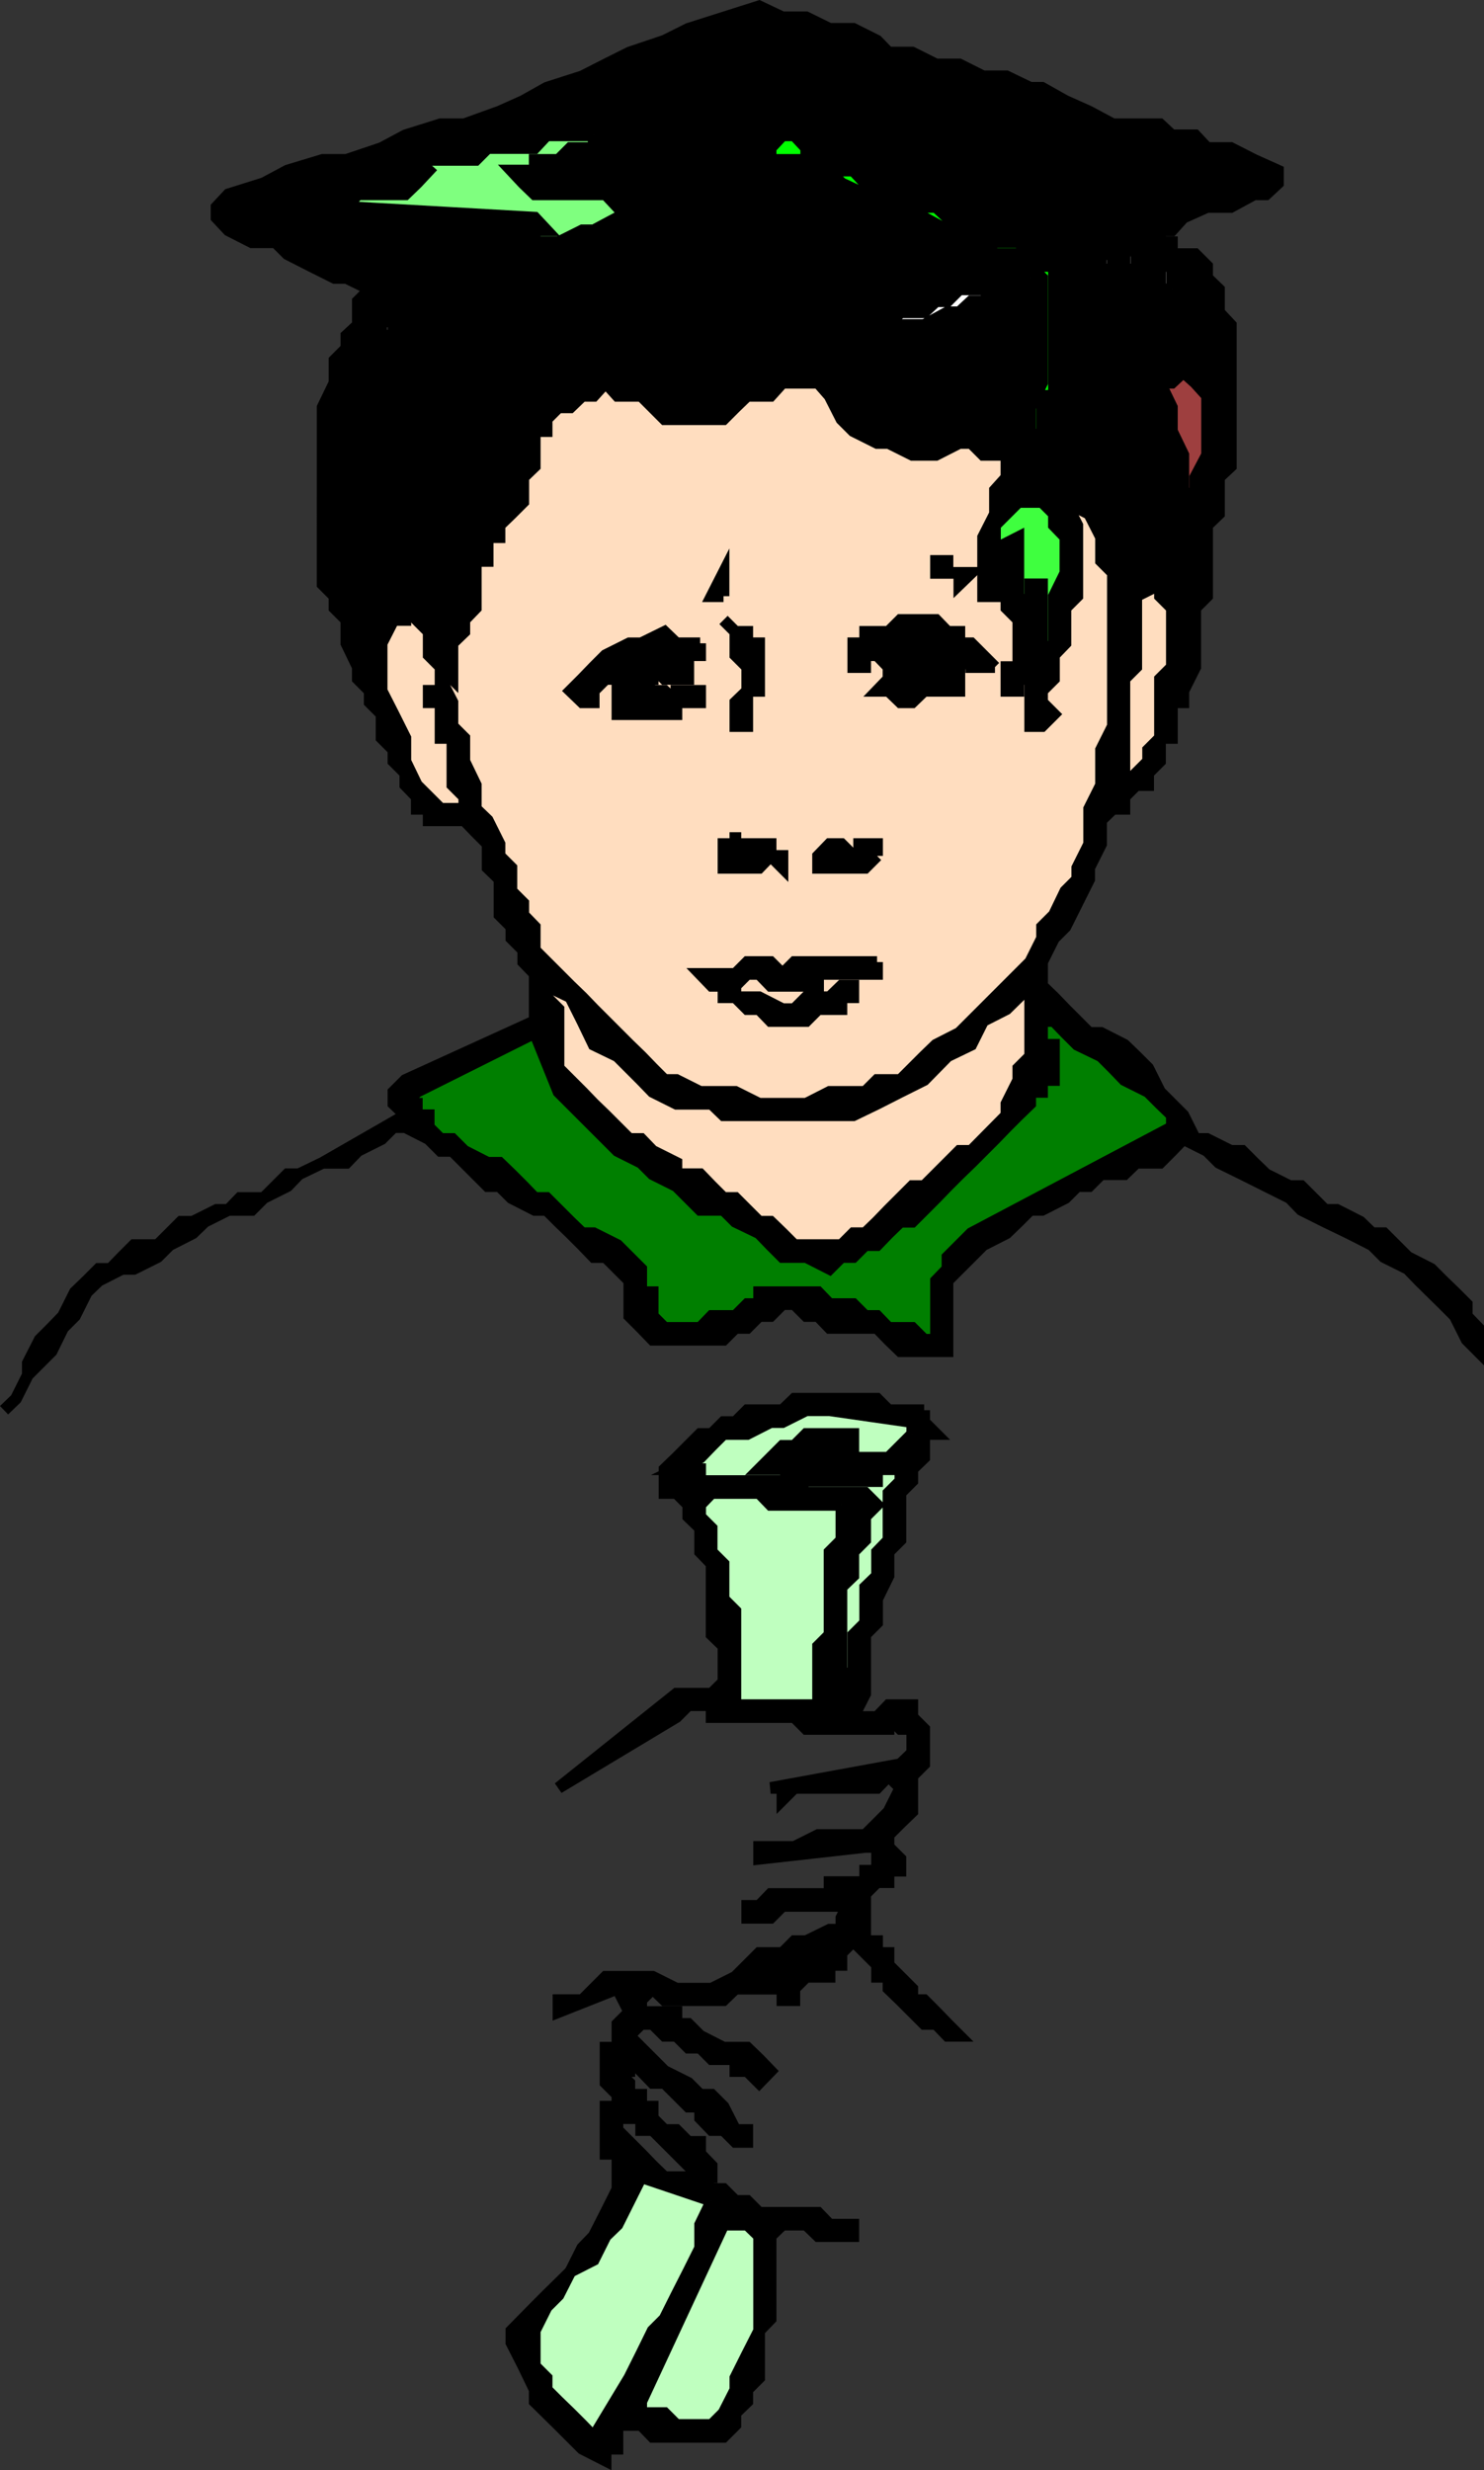
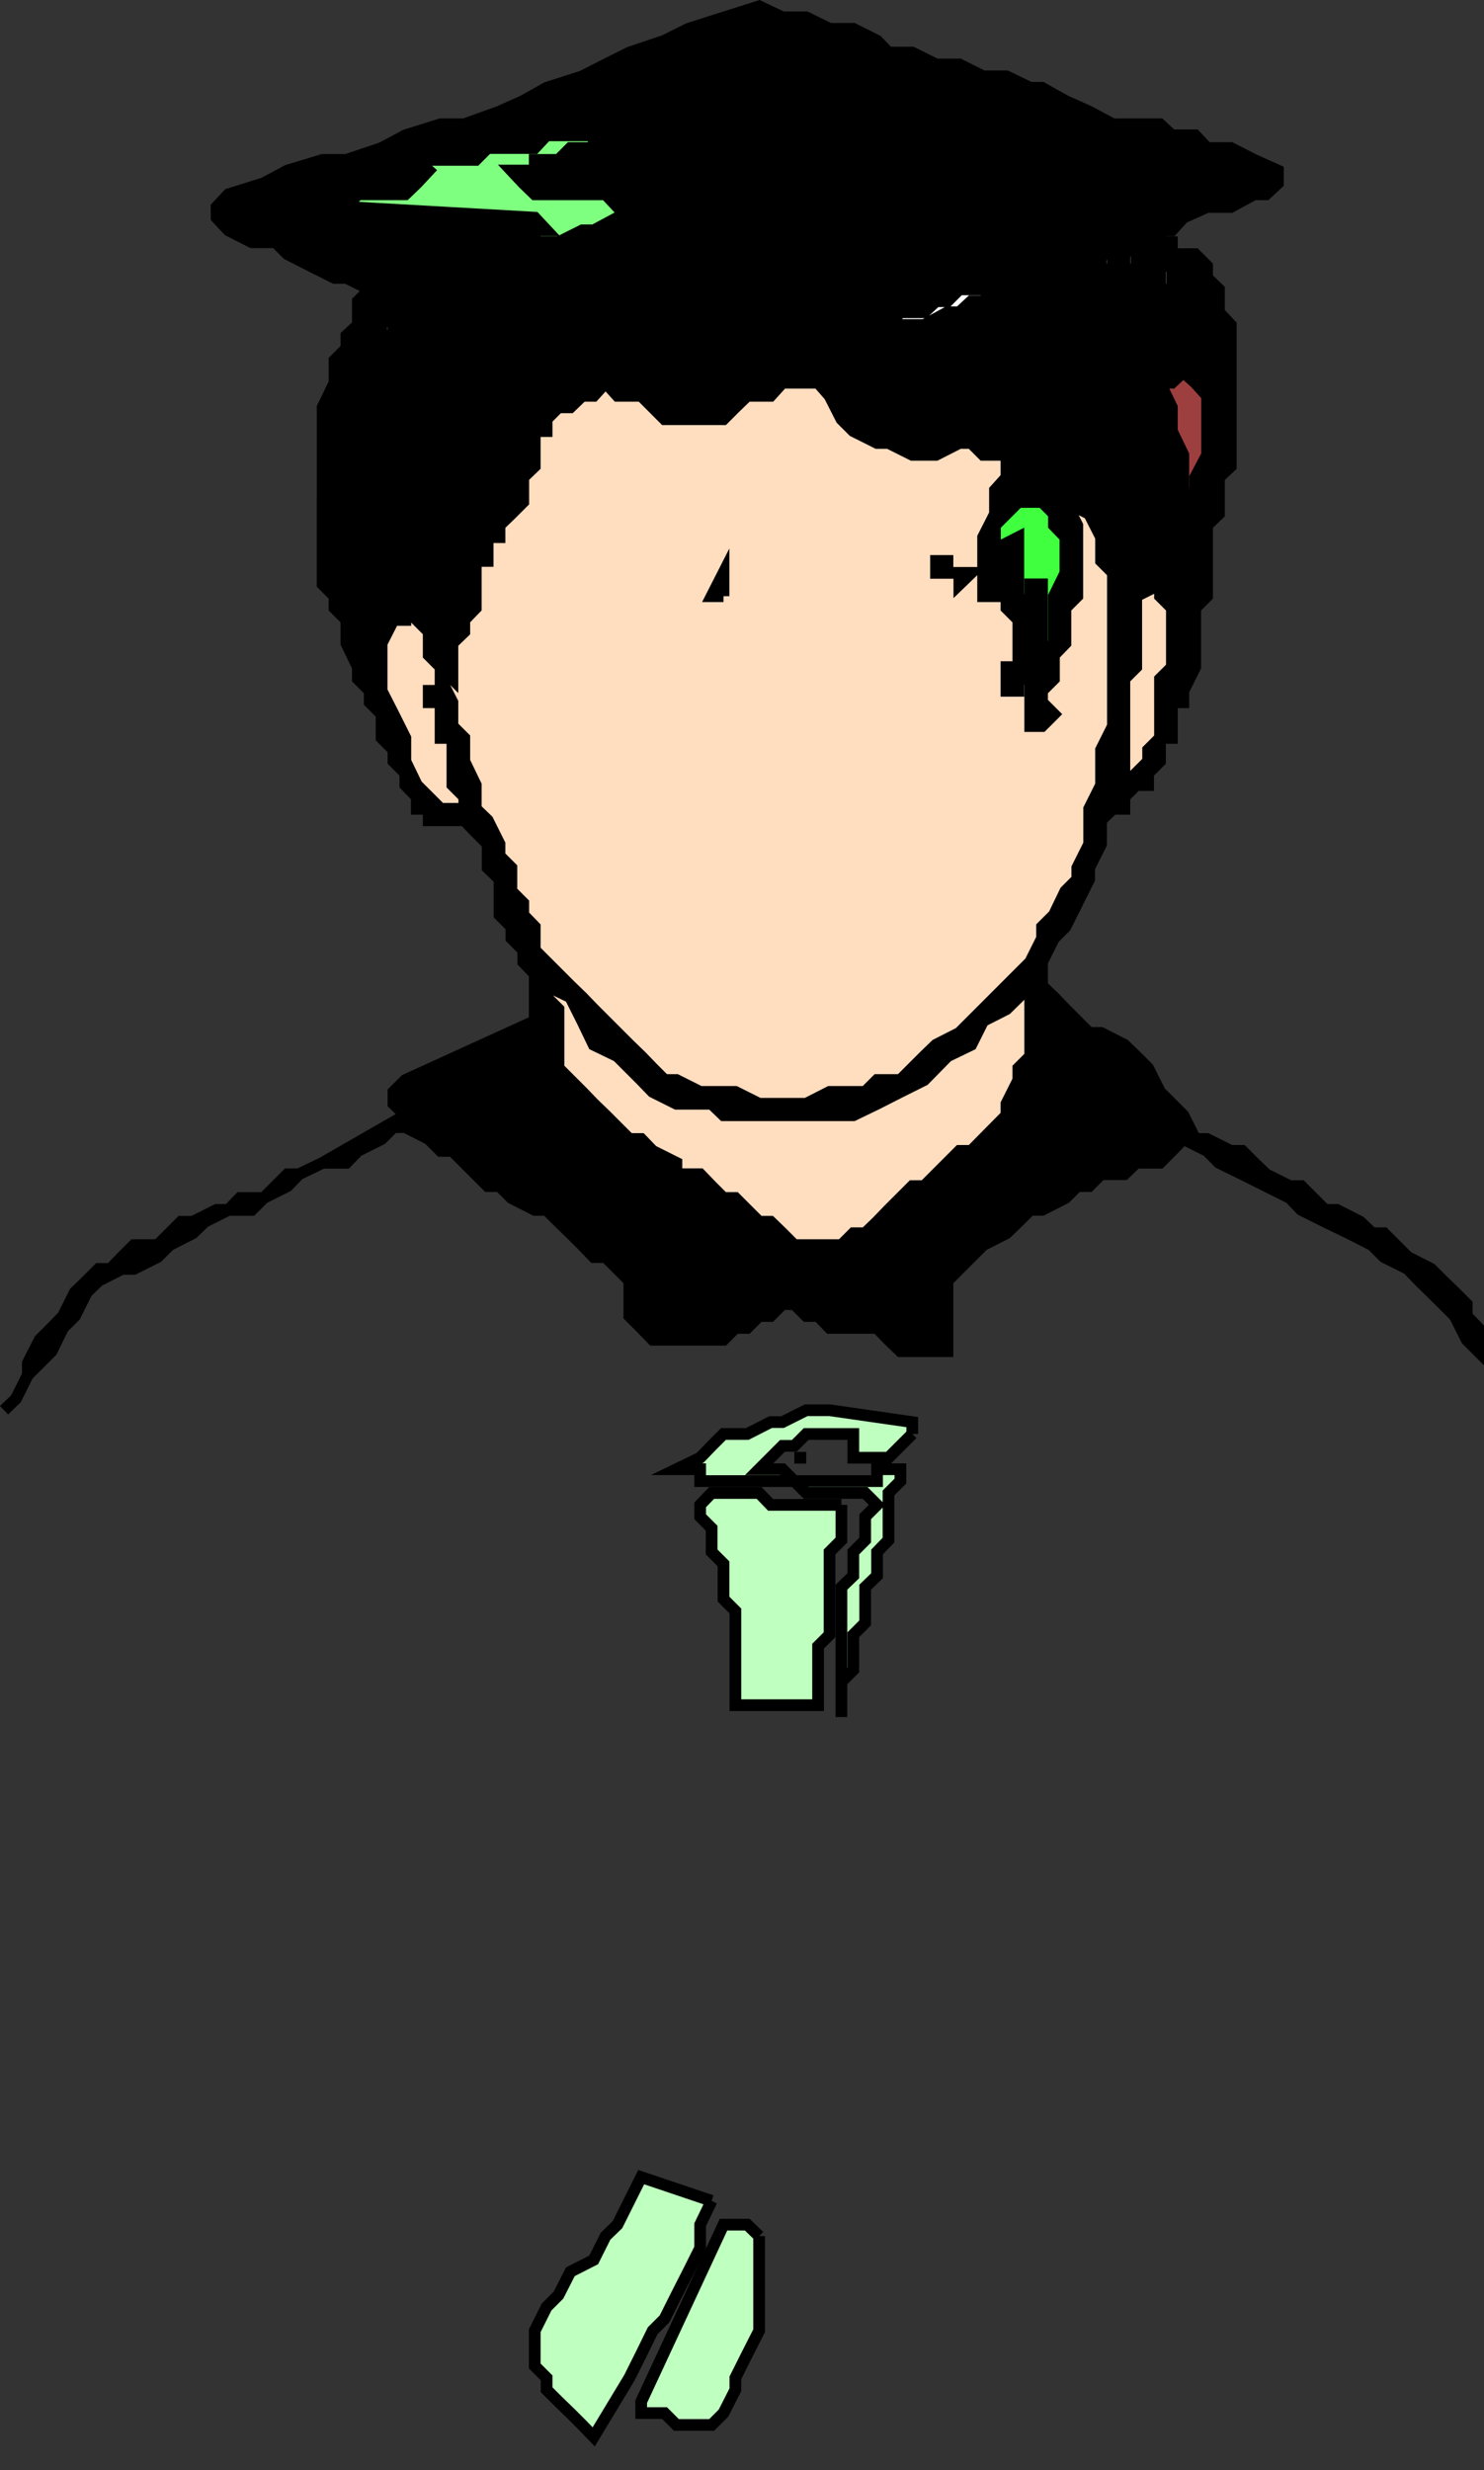
<svg xmlns="http://www.w3.org/2000/svg" width="362.42" height="602.964">
  <rect width="100%" height="100%" fill="#333333" stroke="none" />
  <path stroke="#000" stroke-miterlimit="10" stroke-width="2.857" d="M271.793 30.333h11.5l2.902 2.699h5.7l2.898 3.101h5.8l5.7 2.899 5.8 2.601v3.098l-2.898 2.7h-2.902l-5.7 3.1h-5.8l-5.801 2.602-2.797 3.098h-2.902v2.902h2.902v2.899h5.7l2.898 2.898v2.903l2.902 2.8v5.598l2.899 3.102v34.5l-2.899 2.699v8.898l-2.902 2.801v17.3l-2.899 2.9v14.402l-2.902 5.8v2.797h-2.797v8.703h-2.902v5.7l-2.899 2.898v2.902h-2.902l-2.898 2.899v2.898h-2.801l-2.899 2.801v5.8l-2.902 5.802v2.8l-2.898 5.797-2.899 5.801-2.8 2.8-2.903 5.802v5.8l2.902 2.797 2.801 2.903 2.899 2.898 2.898 2.902h2.902l5.7 2.899 2.898 2.8 2.902 2.899 2.899 5.8 2.902 2.9 2.797 2.8 2.902 5.8h2.899l5.8 2.9h2.801l2.899 2.902 2.902 2.8 5.797 2.899h2.8l2.903 2.898 2.899 2.903h2.898l5.703 2.898 2.899 2.8h2.898l2.902 2.9 2.899 2.902 5.699 2.898 2.902 2.902 2.899 2.797 2.902 2.903v2.898l2.797 2.902v5.7l-2.797-2.801-2.902-5.801-2.899-2.898-5.8-5.7-2.801-2.902-5.801-2.898-2.898-2.903-5.7-2.898-5.8-2.801-5.801-2.898-2.801-2.903-5.797-2.898-5.8-2.899-5.7-2.8-2.902-2.903-5.801-2.898-2.797 2.898-2.902 2.903h-5.801l-2.898 2.8h-5.7l-2.902 2.899h-2.898l-2.899 2.898-5.703 2.903h-2.898l-2.899 2.898-2.902 2.8-5.7 2.9-2.898 2.902-2.902 2.898-2.899 2.902v17.2h-11.5l-2.902-2.801-2.797-2.899h-11.601l-2.801-2.902h-2.899l-2.902-2.898h-2.898l-2.899 2.898h-2.8l-2.903 2.902h-2.898l-2.899 2.899h-17.3l-2.801-2.899-2.899-2.902v-8.598l-5.8-5.8h-2.903l-2.797-2.903-2.902-2.898-2.899-2.801-2.902-2.898h-2.898l-5.7-2.903-2.902-2.898h-2.898l-8.602-8.602h-2.898l-2.899-2.898-5.703-2.899h-2.898l-2.899 2.899-5.8 2.898-2.801 2.903h-5.801l-5.801 2.8-2.797 2.899-5.8 2.898-2.903 2.903h-5.7l-5.8 2.898-2.898 2.8-5.7 2.9-2.902 2.902-5.797 2.898h-2.902l-5.7 2.902-2.898 2.797-2.902 5.801-2.899 2.902-2.8 5.7-5.801 5.8-2.899 5.797-2.902 2.801 2.902-2.8 2.899-5.798v-2.902l2.902-5.7 2.899-2.898 2.8-2.902 2.899-5.8 2.902-2.798 2.899-2.902h2.898l2.8-2.898 2.903-2.903h5.797l2.902-2.898 2.801-2.801h2.899l5.8-2.898h2.899l2.8-2.903h5.801l2.899-2.898 2.902-2.899h2.797l5.8-2.8 20.2-11.602-2.898-2.8v-2.9l2.898-2.898 31.602-14.402v-11.5l-2.801-2.898v-2.903l-2.899-2.898v-2.801l-2.902-2.898v-8.7l-2.898-2.8v-5.801l-2.899-2.899-2.8-2.902h-8.7v-2.8h-2.902v-2.9l-2.801-2.898v-2.902l-2.898-2.898v-2.801l-2.899-2.899v-5.8l-2.902-2.903v-2.797l-2.899-2.902v-2.898l-2.8-5.801v-5.7l-2.899-2.902v-2.898l-2.902-2.899V99.43l2.902-6v-5.5l2.899-2.898V81.93l2.8-2.597v-5.801l2.899-2.899-5.7-2.8h-2.898l-5.8-2.903-5.7-2.898-2.902-2.899h-5.801l-5.7-2.902-2.898-3.098v-2.601l2.899-3.102 8.601-2.699 5.801-3.098 8.598-2.601h5.8l8.602-2.899 5.797-3.101 8.602-2.7h5.8l8.598-3.101 5.8-2.598 5.7-3.203 8.703-2.797 5.7-2.902 5.8-2.898 8.598-2.903 5.8-2.898 17.301-5.5 5.7 2.699h5.8l5.7 2.8h5.8l5.801 2.9 2.797 2.902h5.8l5.802 2.898h5.699l5.8 2.902h5.7l5.8 2.797h2.899l5.703 3.203 5.797 2.598 5.8 3.102" />
  <path fill="#7fff7f" stroke="#000" stroke-miterlimit="10" stroke-width="2.857" d="M144.992 33.032v3.101h-5.7l-2.898 2.899h-5.8v2.601h-5.7l2.899 3.098 2.8 2.7h17.301l2.899 3.1h8.601l-5.699 2.602h-2.902l-5.801 3.098h-2.797l-5.8 2.902h-8.602l-5.801 2.899 2.902-2.899h5.7v-2.902h2.898l-2.898-3.098-46-2.601 2.8-3.102h11.598l2.8-2.699 2.903-3.098-2.902-2.601h14.402l2.899-2.899h11.5l2.898-3.101h11.5" />
-   <path fill="#0f0" stroke="#000" stroke-miterlimit="10" stroke-width="2.857" d="M196.894 39.032h2.899l5.699 2.601h2.902l2.899 3.098h5.699l2.902 2.7 2.899 3.1h5.8l2.801 2.602 2.899 3.098h5.8l2.899 2.902h5.703l5.797 5.797h2.902v31.703h-2.902v8.598l-2.898 2.902v11.5h-2.899l2.899-3.101-2.899-2.7 2.899-2.8V99.43l2.898-6V67.833l-2.898-2.903-2.899-2.898h-5.703l-2.898-2.899-5.801-2.902h-2.899l-5.699-3.098-2.902-2.601-5.801-3.102h-5.7l-5.8-2.699-2.898-3.098h-2.801l-2.899-2.601h-8.699v-2.899l2.899-3.101h2.898l2.902 3.101v2.899" />
  <path fill="#fff" stroke="#000" stroke-miterlimit="10" stroke-width="2.857" d="M274.594 70.633v-8.601l2.898-2.899v5.797l-2.898 2.903v2.8m-2.801 0v-2.8l-2.899-2.903v-2.898h2.899v8.601" />
  <path fill="#fff" d="M280.394 67.833v-5.801l2.899 2.898zm0 0" />
  <path fill="none" stroke="#000" stroke-miterlimit="10" stroke-width="2.857" d="M280.394 67.833v-5.801l2.899 2.898-2.899 2.903" />
  <path fill="#fff" stroke="#000" stroke-miterlimit="10" stroke-width="2.857" d="m265.992 70.633 2.902-5.703-2.902 5.703m20.203 0h-2.902V64.93h2.902v5.703m2.797 0h2.902l-2.902 2.899V64.93l2.902 2.903h-2.902v2.8m-37.398-2.8h-2.899l-5.703 2.8-2.898 2.899h-2.899l-2.902 2.699h-2.899l-5.699 3.102h-8.703l-2.797 2.597h-2.902l-5.801 3.102h-2.898l-2.801 2.898h-2.899l-5.8 2.903 2.898-2.903h2.902l2.899-2.898h2.8l2.899-3.102h5.8l2.903-2.597h2.797l2.902-3.102h5.801l2.899-2.7h2.8l2.899-2.898h5.8l2.899-2.8h5.703V64.93l2.899 2.903m-106.602 23v2.597-2.597h-2.797l-5.8-5.801h-2.903l-2.898-3.102h-8.602l-2.898-2.597h-5.7l-2.902-3.102h-5.797v3.102h-2.902 2.902l-2.902-3.102h-2.801v5.7h-2.898l2.898-2.598v-5.801l-2.898 2.699v5.7h-2.899v-2.598l2.899-3.102v-2.7h-2.899l-2.902 8.4 2.902-11.298 2.899 2.899h5.699l2.902 2.699h8.7l2.8 3.102h11.598l2.8 2.597h2.899l2.902 3.102h2.899l2.902 2.898 2.797 2.903" />
  <path fill="#9e3f3f" stroke="#000" stroke-miterlimit="10" stroke-width="2.857" d="M288.992 122.532v2.898-14.398l-2.797-5.801v-5.8l-2.902-6h2.902l2.797-2.598 2.902 2.597 2.899 3.203v14.399l-2.899 5.5v3.101l-2.902 2.899" />
  <path fill="#ffddbf" stroke="#000" stroke-miterlimit="10" stroke-width="2.857" d="M234.293 108.133h2.902l2.899 2.899h5.699v5.5l-2.801 3.101v5.797l-2.898 5.703v14.399h5.699v2.898l2.902 2.903v11.5h-2.902v5.8h2.902v-2.902h2.899v11.5h2.898l2.902-2.898-2.902-2.903v-2.797l2.902-2.902v-5.8l2.801-2.9v-8.6l2.899-2.9v-17.3l-2.899-5.7 5.797 2.9 2.902 5.702v5.797l2.899 2.903v37.398l-2.899 5.8v8.602l-2.902 5.797v8.602l-2.898 5.8v2.801l-2.899 2.899-2.8 5.8-2.903 2.899v2.8l-2.898 5.802-5.801 5.8-2.801 2.797-2.898 2.903-5.801 5.8-5.7 2.899-2.898 2.8-2.902 2.899-2.899 2.902h-5.699l-2.902 2.899h-8.7l-5.699 2.898h-11.5l-5.8-2.898h-8.602l-5.797-2.899h-2.902l-2.899-2.902-2.8-2.898-2.899-2.801-2.902-2.899-2.899-2.902-2.902-2.898-2.797-2.903-2.902-2.797-2.899-2.902-2.902-2.898-2.898-2.903v-5.699l-2.801-2.898v-2.903l-2.899-2.898v-5.7l-2.902-2.902v-2.898l-2.898-5.801-2.899-2.8v-5.798l-2.8-5.8v-5.7l-2.903-2.902v-5.8l-2.898-5.7v2.902h-2.899v2.797h2.899v8.703h2.898v11.5l2.902 2.899v2.898h-5.8l-2.899-2.898-2.902-2.899-2.801-5.8v-5.7l-2.898-5.8-2.899-5.7v-11.601l2.899-5.7h2.898v-2.902l2.8 2.903 2.903 2.898v5.7l2.899 2.902 2.898 2.898v-8.7l2.902-2.8v-2.898l2.801-2.903v-11.5h2.899v-5.797h2.898v-2.902l2.902-2.8 2.899-2.9v-6l2.8-2.698v-8.602h2.899v-2.898l2.902-2.903h2.899l2.902-2.797h2.797l2.902-3.203 2.899 3.203h5.8l2.801 2.797 2.899 2.903h14.402l2.899-2.903 2.898-2.797h5.703l2.899-3.203h8.699l2.8 3.203 2.899 5.7 2.902 2.898 5.801 2.902h2.797l5.8 2.899h5.802l5.699-2.899" />
  <path fill="#3fff3f" stroke="#000" stroke-miterlimit="10" stroke-width="2.857" d="M257.394 154.231v2.8l-2.902 2.9v-17.298h-2.898v5.797l-2.899-2.898v-14.399l-5.703 2.899v-5.801l2.8-2.8 2.903-2.9h5.797l2.902 2.9v2.8l2.801 2.902v8.7l-2.8 5.699v8.699" />
  <path stroke="#000" stroke-miterlimit="10" stroke-width="2.857" d="M231.394 139.833h5.801l-2.902 2.8v-2.8h-5.7v-2.903h2.801v2.903" />
  <path d="M176.695 145.532h-2.902l2.902-5.7zm0 0" />
  <path fill="none" stroke="#000" stroke-miterlimit="10" stroke-width="2.857" d="M176.695 145.532h-2.902l2.902-5.7v5.7" />
  <path fill="#ffddbf" stroke="#000" stroke-miterlimit="10" stroke-width="2.857" d="M283.293 171.43v8.703l-2.899 2.899v2.8l-2.902 2.899-2.898 2.902h-2.801l2.8-2.902v-23l2.899-2.898v-17.301l5.8-2.899v2.899l2.903 2.898v14.403l-2.902 2.898v5.7" />
-   <path stroke="#000" stroke-miterlimit="10" stroke-width="2.857" d="M242.992 162.833h-5.797v-2.903l-2.902 2.903v5.8h-8.598l-2.902 2.797h-2.899l-2.902-2.797h-2.797l2.797-2.902v-2.898l-2.797-2.903h-2.902v2.903h-2.899v-5.801h2.899v-2.801h5.699l2.902-2.898h8.7l2.8 2.898h2.899v2.8h2.902l2.899 2.9 2.898 2.902m-57.598 2.898v2.902h-2.902v8.598h-2.898v-5.8l2.898-2.798v-5.8l-2.898-2.903v-5.699l-2.899-2.898 2.899 2.898h2.898v2.8h2.902v8.7m-14.402-8.699v2.898h-2.898v5.801h-5.801l-2.899-2.898v2.898h-2.8l2.8 2.902h2.899l2.902 2.797v-2.797h5.797v2.797h-5.797v2.903h-14.402v-8.602h-2.899l-2.902 2.902v2.797h-2.797l-2.902-2.797 2.902-2.902 2.797-2.898 2.902-2.903 5.801-2.898h2.899l5.699-2.801 2.902 2.8h5.797m8.602 46.102v5.797-2.898h8.601v2.898h2.899v2.903l-2.899-2.903-2.8 2.903h-8.7v-5.801h2.899v-2.899m34.601 5.797-2.902 2.903h-11.5v-2.903l2.8-2.898h2.899l2.902 2.898 2.899-2.898h-2.899 5.801v2.898m0 25.903v2.898h-14.402v2.902h-11.598l-2.8-2.902h-2.903l-2.898 2.902v2.797h5.8l5.7 2.903h2.898l2.902-2.903h5.7l2.898-2.797h2.902v2.797h-2.902v2.903h-5.7l-2.898 2.898h-8.699l-2.8-2.898h-2.903l-2.898-2.903h-2.899v-2.797h-2.902l-2.801-2.902h8.602l2.898-2.898h5.703l2.899 2.898 2.898-2.898h20.203" />
  <path fill="#ffddbf" stroke="#000" stroke-miterlimit="10" stroke-width="2.857" d="m173.793 269.43 2.902 2.801h31.7l5.8-2.8 5.7-2.9 5.8-2.898 5.7-5.8 5.8-2.801 2.899-5.801 5.699-2.898 5.8-5.7v17.2l-2.898 2.898v2.902l-2.902 5.797v2.801l-8.598 8.7h-2.902l-2.899 2.902-5.699 5.699h-2.902l-5.801 5.8-2.797 2.899-2.902 2.8h-2.899l-2.902 2.9h-11.5l-2.898-2.9-2.899-2.8h-2.8l-2.903-2.898-2.898-2.903h-2.899l-2.902-2.898-2.801-2.899h-5.797v-2.8l-5.8-2.903-2.801-2.898h-2.899l-2.902-2.899-2.899-2.902-2.902-2.8-2.797-2.9-2.902-2.898-2.899-2.902v-14.398l-2.902-2.903v-2.797l5.8 2.797 2.903 5.801 2.797 5.8 5.8 2.802 5.802 5.8 2.8 2.899 5.801 2.898h8.598" />
-   <path fill="#007f00" stroke="#000" stroke-miterlimit="10" stroke-width="2.857" d="M286.195 272.231v2.902l-49 25.899-2.902 2.898-2.899 2.903v2.898l-2.8 2.902v14.399h-2.899l-2.902-2.899h-5.801l-2.797-2.902h-2.902l-2.899-2.898h-5.8l-2.801-2.903h-14.399v2.903h-2.902l-2.898 2.898h-5.801l-2.801 2.902h-8.7l-2.898-2.902v-5.8h-2.8v-5.7l-5.801-5.8-5.801-2.9h-2.797l-2.902-2.8-5.801-5.8h-2.898l-2.801-2.9-2.899-2.898-2.902-2.8h-2.898l-5.7-2.903-2.902-2.898h-2.898l-2.899-2.899v-2.902h-2.902v-2.8h-2.801l2.8-2.9 28.802-14.398 5.8 14.399 2.899 2.898 5.699 5.703 2.902 2.899 2.899 2.898 5.8 2.903 2.801 2.8 5.801 2.899 2.899 2.898 2.898 2.903h5.703l2.899 2.898 5.8 2.8 2.801 2.9 2.899 2.902h5.8l5.7 2.898 2.898-2.898h2.902l2.899-2.903h2.902l2.797-2.898 2.902-2.801h2.899l2.902-2.898 2.899-2.903 2.8-2.898 2.899-2.899 2.902-2.8 2.899-2.903 2.898-2.898 2.8-2.899 2.903-2.902 2.899-2.8v-2.9h2.898v-2.898h2.902v-8.601h-2.902v-5.801h2.902l2.801 2.902 2.899 2.899 5.8 2.8 2.899 2.899 2.8 2.902 5.801 2.899 2.899 2.898 2.902 2.801" />
-   <path stroke="#000" stroke-miterlimit="10" stroke-width="2.857" d="M225.695 344.231v2.902l2.899 2.899h-2.899v5.8l-2.902 2.801v2.899l-2.899 2.898v11.5l-2.902 2.903v5.8l-2.797 5.7v5.8l-2.902 2.899v14.398l-2.899 5.703h5.801l2.797-2.902h5.8v2.902l2.903 2.899v8.601l-2.902 2.899v8.699l-2.899 2.8-2.902 2.9v2.902l2.902 2.898v2.902h-2.902v2.797h-2.797l-2.902 2.903v11.5h2.902v2.898h2.797v2.902l2.902 2.899 2.899 2.898v2.801h2.902l2.899 2.902 2.8 2.899 2.899 2.898h-2.899l-2.8-2.898h-2.899l-2.902-2.899-2.899-2.902-2.902-2.8v-2.9h-2.797v-2.898l-5.8-5.8-2.903 2.898v2.902h-2.898v2.899h-5.7l-2.902 2.898v2.801h-2.898v-2.8h-11.5l-2.899 2.8h-14.402l-2.899-2.8-2.8 2.8v2.902h8.601v2.899h2.899l2.898 2.898 5.703 2.903h5.797l2.902 2.8 2.801 2.899-2.8 2.898-2.903-2.898h-2.898v-2.899h-5.801l-2.801-2.8h-2.898l-2.899-2.903h-2.902l-2.899-2.898h-2.8l-2.899 2.898 2.899 2.903 5.699 5.699 5.8 2.898 2.899 2.903h2.8l2.903 2.898 2.899 5.7h2.898v2.902h-2.898l-2.899-2.903h-2.902l-2.801-2.898v-2.801h-2.898l-5.801-5.8h-2.899l-2.8-2.9-2.899-2.898v2.899h-2.902l2.902 2.898v2.903h2.899v2.898h2.8v2.8l2.899 2.9h2.902l2.899 2.902h2.898v2.898l2.8 2.902v2.797h-2.8l-2.898-2.797-2.899-2.902-2.902-2.898-2.899-2.903h-2.8v-2.898h-5.801v2.898l5.8 5.801 2.801 2.902 2.899 2.797h8.699l2.8 2.903h2.903l2.899 2.898h2.898l2.902 2.902h14.399l2.8 2.899h5.801v2.8h-8.601l-2.899-2.8h-5.8l-2.899 2.8v20.2l-2.8 2.898v11.5l-2.903 2.903v2.898l-2.898 2.8v2.9l-2.899 2.902h-17.3l-2.801-2.903h-5.801v5.801h-2.899v2.902l-5.699-2.902-2.902-2.898-2.899-2.903-5.8-5.699v-2.898l-2.801-5.801-2.899-5.7v-2.902l5.7-5.797 2.898-2.902 5.8-5.7 2.903-5.8 2.797-2.898 2.902-5.7 2.899-5.8v-8.602h-2.899v-11.5h2.899v-2.898l-2.899-2.903v-8.597h2.899v-5.801l2.902-2.899-2.902-5.703-14.399 5.703v-2.902h5.801l2.797-2.8 2.902-2.9h11.5l5.801 2.9h8.598l5.8-2.9 5.801-5.8h5.7l2.898-2.898h2.902l5.7-2.801h2.898v-2.899l2.902-5.8-2.902 2.898h-14.398l-2.899 2.902h-5.703v-2.902h2.902l2.801-2.898h14.399v-2.903h8.699v-2.797h2.902v-5.8h-2.902l-25.899 2.898v-2.898h8.598l5.8-2.903h11.5l2.903-2.898 2.797-2.801 2.902-5.8-2.902-2.9-2.797 2.9h-20.203l-2.898 2.902v-2.903h-2.899l31.7-5.797 2.898-2.8v-5.801h-2.899l-2.902-2.899v2.899h-20.098l-2.902-2.899h-20.2v-2.902h-5.698l-2.899 2.902-28.8 17.297 28.8-23h8.598l2.902-2.898v-8.7l-2.902-2.8V381.73l-2.801-2.898v-5.801l-2.898-2.801v-2.898l-2.899-2.903h-2.902v-5.797l2.902-2.8 2.899-2.903 2.898-2.898h2.8l2.903-2.899h2.899l2.898-2.902h8.602l2.898-2.8h20.203l2.797 2.8h8.703" />
  <path fill="#bfffbf" stroke="#000" stroke-miterlimit="10" stroke-width="2.857" d="m222.793 350.032-5.801 5.8h-8.598v-5.8h-11.5l-2.902 2.898h-2.898l-2.899 2.903-2.8 2.8h5.699l2.898 2.899h20.203v-2.899h5.7v2.899l-2.903 2.898v11.5l-2.797 2.903v5.8l-2.902 2.797v8.703l-2.899 2.899v8.601l-2.902 2.899v8.601-31.703l2.902-2.797v-5.8l2.899-2.903v-5.699l2.902-2.898-2.902-2.903h-14.399l-2.902-2.898h-23v-2.899h-5.797l5.797-2.8 2.8-2.903 2.903-2.898h5.797l5.703-2.899h2.899l5.8-2.902h5.7l20.199 2.902v2.899" />
  <path fill="none" stroke="#000" stroke-miterlimit="10" stroke-width="2.857" d="M196.894 355.833h-2.902 2.902" />
  <path fill="#bfffbf" stroke="#000" stroke-miterlimit="10" stroke-width="2.857" d="M205.492 367.333v8.597l-2.898 2.903v20.199l-2.801 2.8v14.399h-20.2v-23l-2.898-2.898v-8.602l-2.902-2.898v-5.801l-2.801-2.801v-2.898l2.8-2.903h11.602l2.801 2.903h17.297m-31.699 169.898-2.801 5.8v5.7l-2.898 5.8-2.899 5.7-2.902 5.8-2.899 2.9-2.8 5.702-2.899 5.797-8.703 14.403-2.797-2.903-2.902-2.898-2.899-2.801-2.902-2.898v-2.903l-2.898-2.898v-8.602l2.898-5.797 2.902-2.902 2.899-5.7 5.699-2.898 2.902-5.8 2.899-2.801 2.902-5.801 2.899-5.8 17.199 5.8m11.601 8.602v23.097l-2.902 5.703-2.898 5.797v2.903l-2.899 5.699-2.902 2.898h-8.598l-2.902-2.898h-5.7v-2.801l20.102-43.2h5.797l2.902 2.802" />
</svg>